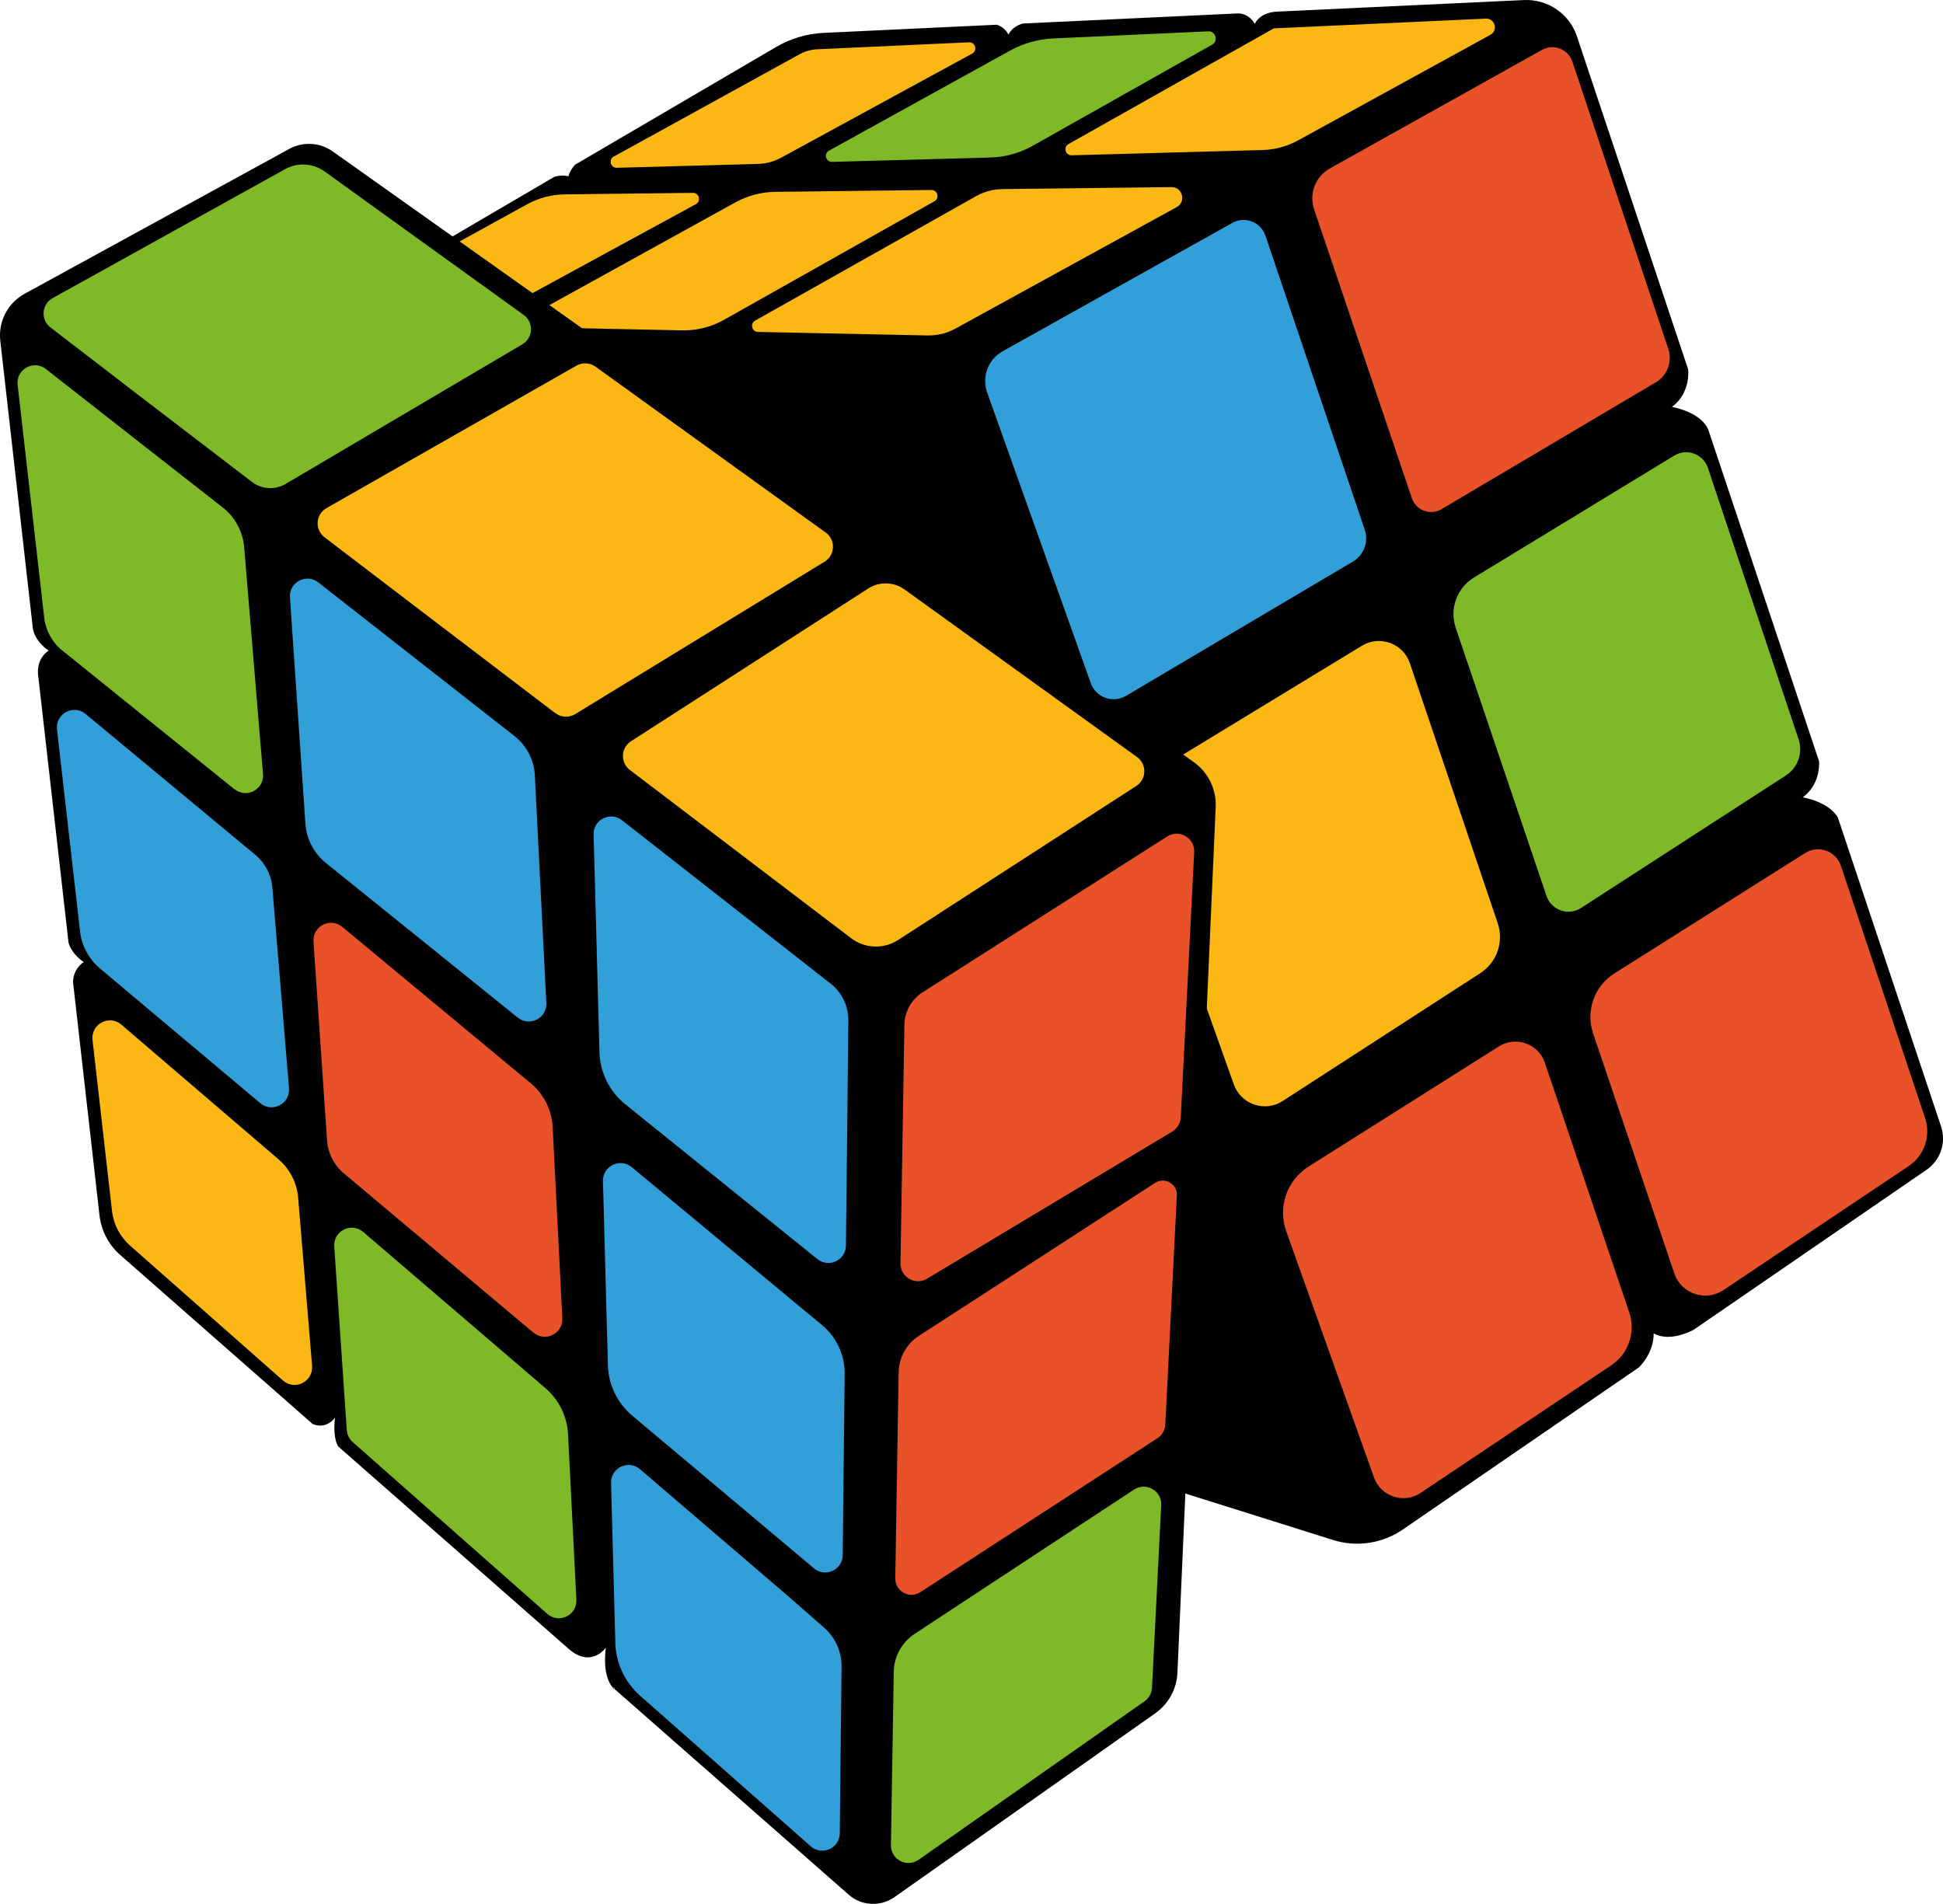
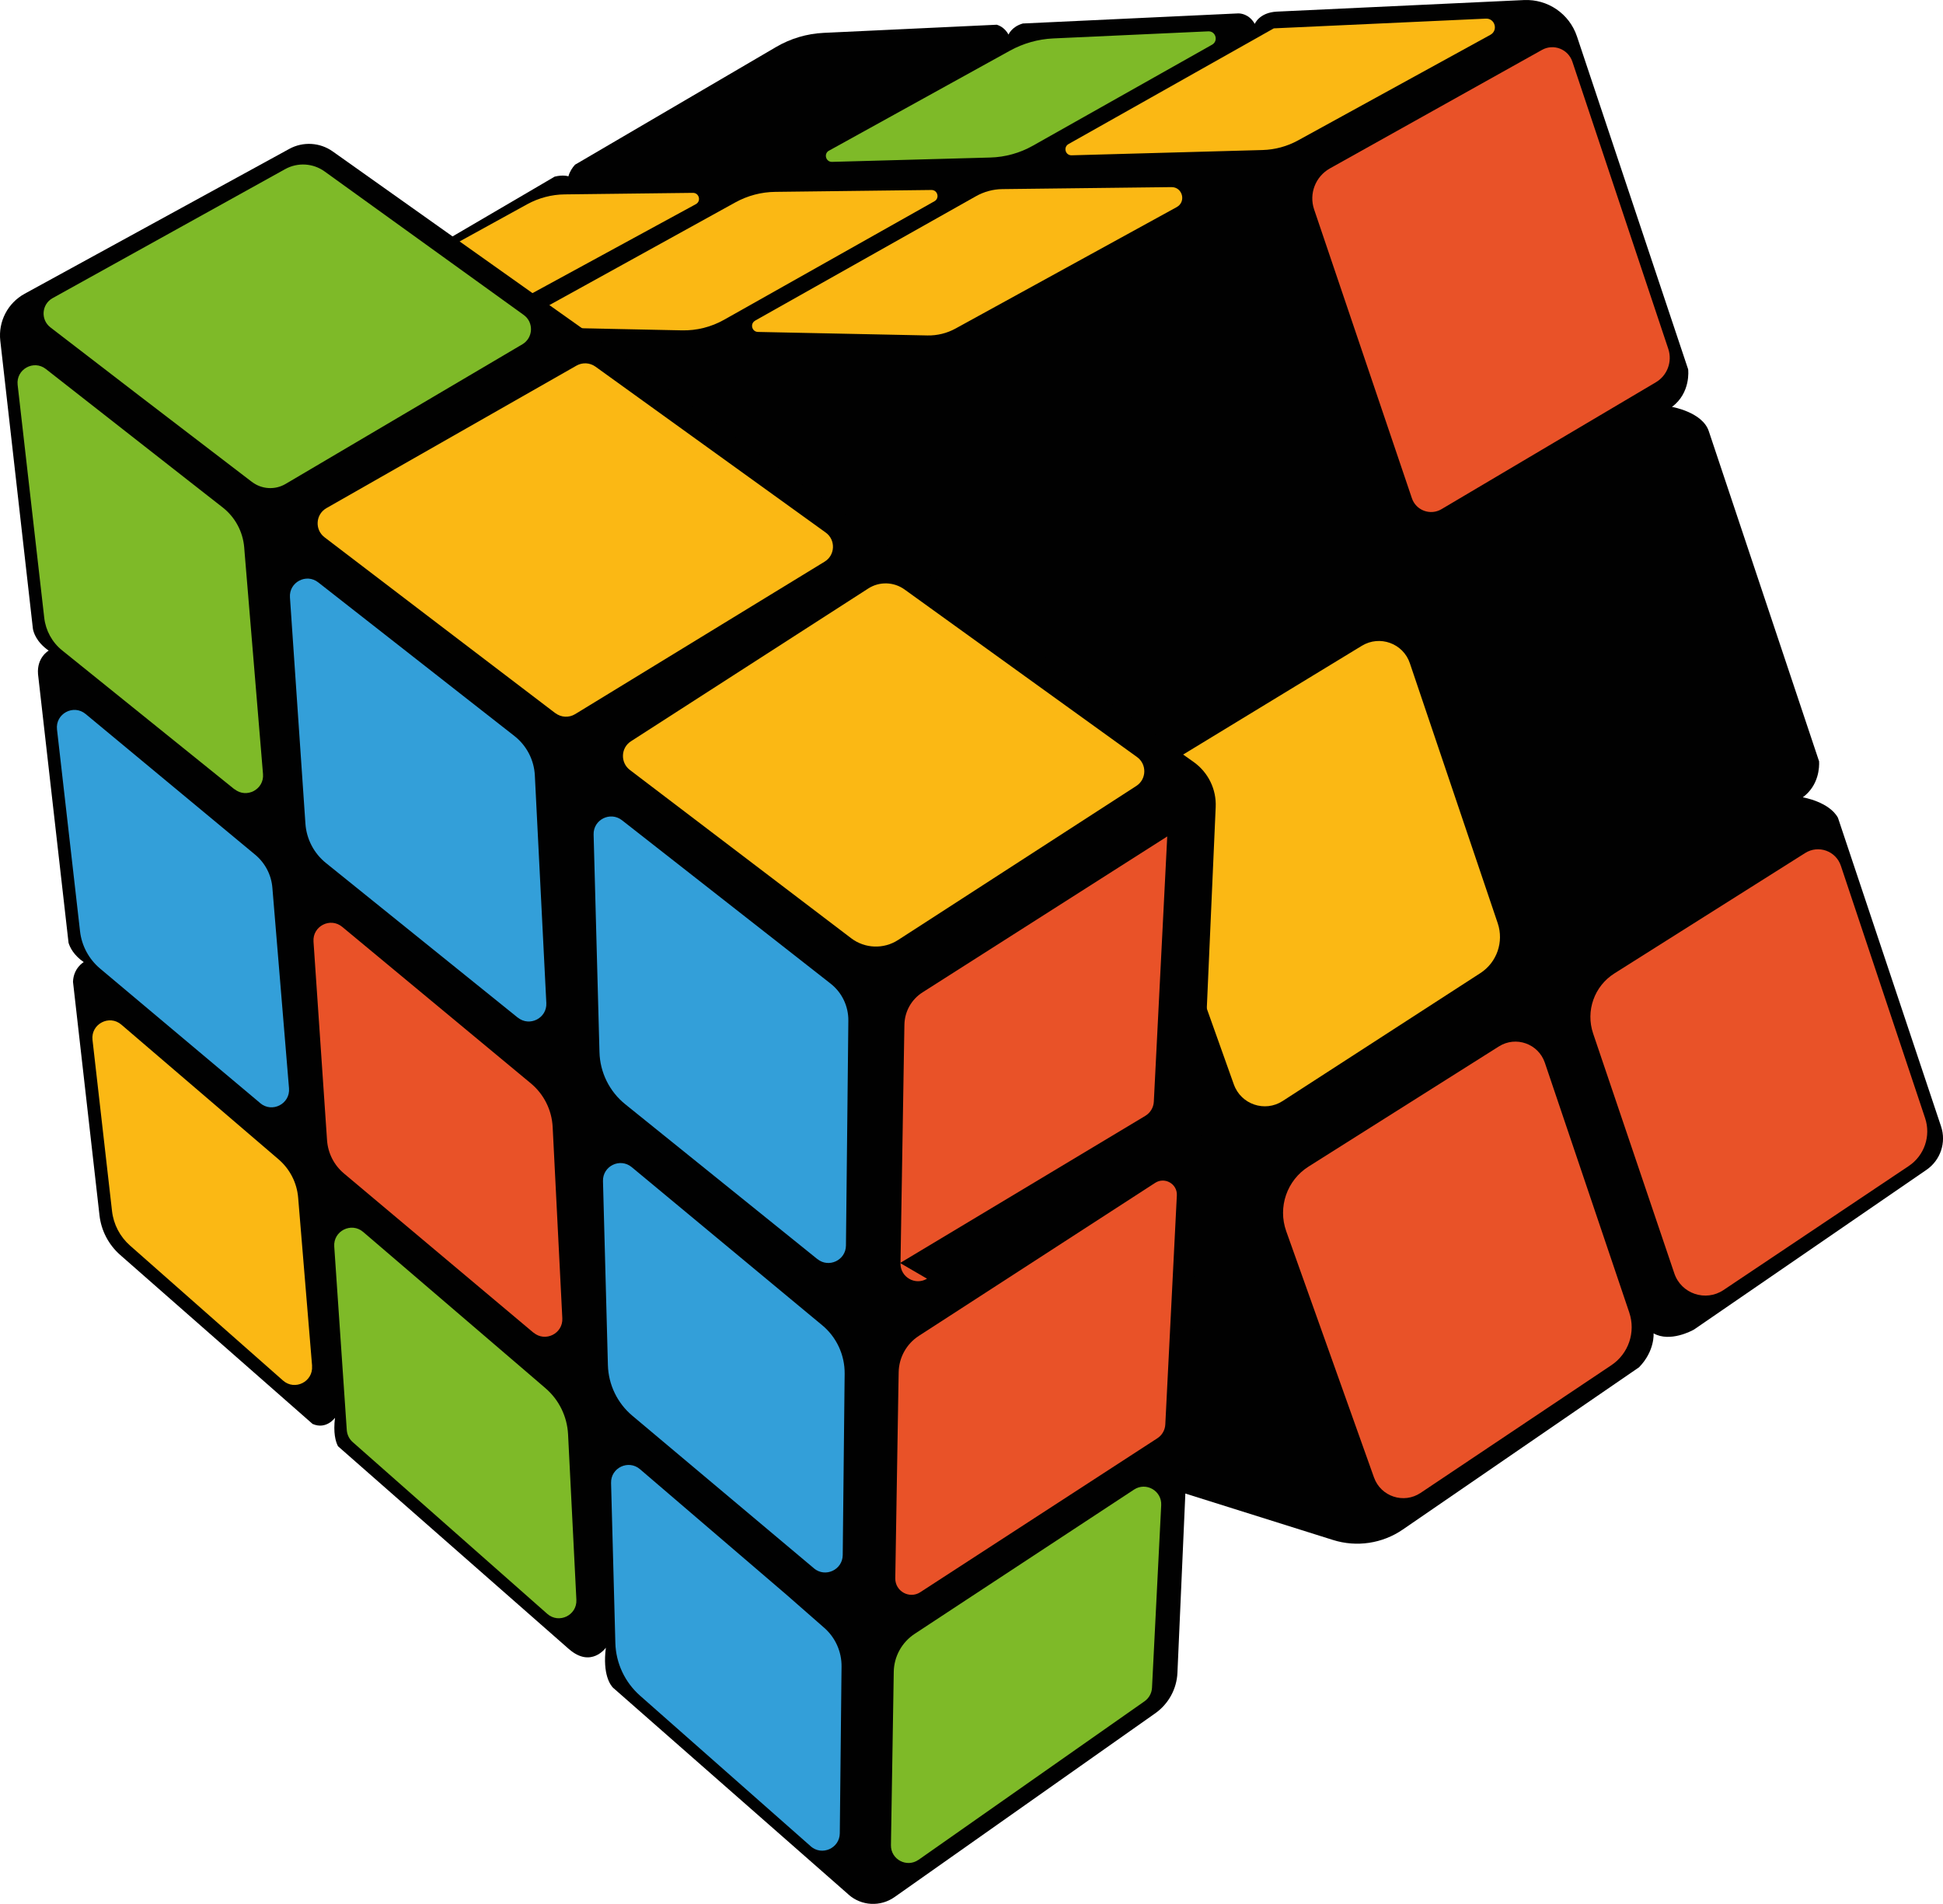
<svg xmlns="http://www.w3.org/2000/svg" id="Warstwa_1" data-name="Warstwa 1" viewBox="0 0 331.64 324.98">
  <defs>
    <style>
      .cls-1 {
        fill: #fbb814;
      }

      .cls-2 {
        fill: #8192c1;
      }

      .cls-3 {
        fill: #e95228;
      }

      .cls-4 {
        fill: #010101;
      }

      .cls-5 {
        fill: #7eba28;
      }

      .cls-6 {
        fill: #339fd9;
      }
    </style>
  </defs>
  <path class="cls-4" d="M55.24,208.73l.17-155.59,35.63-20.86,3.63-2.13c1.51-.37,2.35-.05,2.35-.05.22-.81.66-1.47,1.13-1.99l.59-.34,33.73-19.75c2.47-1.45,5.25-2.27,8.11-2.41l29.55-1.39h0c.6.18,1.41.61,2.01,1.68,0,0,.52-1.34,2.44-1.89l36.7-1.72s.02,0,.06,0c.31-.01,1.83.04,2.83,1.79,0,0,.75-1.94,3.78-2.1.01,0,.03,0,.04,0L260.11.01c4.07-.19,7.76,2.34,9.05,6.2l18.98,56.83h0c.02.16.46,4.01-2.76,6.42,0,0,5.19.87,6.28,4.13l18.83,56.37c.05.94,0,4.07-2.78,6.14,0,0,4.5.75,6,3.49l17.6,52.69c.92,2.74-.1,5.76-2.48,7.4l-39.72,27.29s0,0-.01,0c-.23.13-4.04,2.23-6.86.63,0,0,.25,2.99-2.48,5.79,0,0,0,0,0,0l-40.33,27.7c-3.48,2.39-7.87,3.05-11.9,1.78l-172.28-54.17Z" />
  <path class="cls-5" d="M141.51,25.71l30.87-17.06c2.27-1.25,4.8-1.97,7.39-2.09l26.46-1.21c1.28-.06,1.77,1.65.65,2.28l-30.6,17.25c-2.22,1.25-4.71,1.94-7.26,2.01l-27,.74c-1.07.03-1.47-1.4-.52-1.92Z" />
  <path class="cls-3" d="M240.99,85.05l-16.69-49.3c-.91-2.68.23-5.62,2.69-7l36.2-20.23c1.98-1.11,4.47-.14,5.19,2.01l16.37,49.02c.72,2.17-.16,4.55-2.13,5.71l-36.59,21.66c-1.89,1.12-4.34.21-5.04-1.87Z" />
-   <path class="cls-5" d="M263.97,152.94l-15.5-45.77c-1.1-3.25.2-6.82,3.13-8.6l34.17-20.8c2.15-1.31,4.96-.28,5.75,2.11l15.47,46.31c.77,2.31-.12,4.86-2.17,6.18l-34.96,22.62c-2.16,1.4-5.07.39-5.9-2.05Z" />
-   <path class="cls-1" d="M105.29,28.64c-1.08.03-1.47-1.41-.52-1.92l31.67-17.44c.94-.52,1.99-.82,3.07-.87l.9-.04,24.98-1.15c1.09-.05,1.49,1.41.54,1.93l-32.61,17.77c-1.21.66-2.56,1.02-3.94,1.06l-24.09.66Z" />
  <path class="cls-1" d="M128.87,54.74l37.72-21.25c1.37-.77,2.91-1.19,4.49-1.21l28.87-.34c1.89-.02,2.55,2.5.9,3.41l-35.55,19.52-2.22,1.22c-1.46.8-3.11,1.2-4.77,1.17l-28.94-.6c-1.04-.02-1.39-1.41-.48-1.92Z" />
-   <path class="cls-6" d="M186.17,116.58l-17.68-49.59c-.95-2.67.16-5.64,2.64-7.03l39.21-21.91c2.15-1.2,4.86-.16,5.65,2.18l16.95,50.19c.7,2.06-.14,4.33-2.02,5.44l-38.71,22.91c-2.26,1.34-5.17.28-6.05-2.19Z" />
  <path class="cls-1" d="M210.6,185.12l-15.81-44.36c-1.3-3.64.14-7.69,3.44-9.7l34.22-20.83c3.06-1.86,7.05-.41,8.19,2.98l15,44.39c1.07,3.18-.15,6.69-2.97,8.51l-33.74,21.83c-3.04,1.97-7.12.58-8.33-2.83Z" />
  <path class="cls-3" d="M234.52,252.2l-14.98-42.03c-1.47-4.12.12-8.71,3.81-11.04l32.49-20.51c2.9-1.83,6.74-.46,7.84,2.78l14.41,42.64c1.13,3.35-.12,7.04-3.06,9l-32.55,21.79c-2.88,1.93-6.8.63-7.96-2.63Z" />
  <path class="cls-3" d="M285.78,217.36l-13.86-40.95c-1.3-3.85.2-8.08,3.63-10.25l32.56-20.55c2.26-1.43,5.26-.36,6.1,2.18l14.38,43.08c1.01,3.04-.13,6.38-2.79,8.16l-31.63,21.18c-3.05,2.04-7.22.63-8.39-2.85Z" />
  <path class="cls-1" d="M217.42,4.84h0s36.19-1.66,36.19-1.66c1.56-.07,2.14,2.01.78,2.76l-32.84,18.03c-1.86,1.02-3.93,1.58-6.05,1.64l-32.59.9c-1.07.03-1.46-1.39-.53-1.92l35.04-19.75Z" />
  <path class="cls-1" d="M90.4,53.94l35.09-19.38c2.1-1.16,4.46-1.79,6.87-1.81l26.62-.32c1.06-.01,1.44,1.4.52,1.92l-35.9,20.23c-2.2,1.24-4.69,1.87-7.22,1.81l-25.5-.53c-1.05-.02-1.39-1.42-.47-1.92Z" />
  <path class="cls-1" d="M60.08,54.51l-.57-1.96c-.13-.46.07-.95.49-1.18l29.97-16.5c1.97-1.08,4.18-1.67,6.42-1.69l21.88-.26c1.07-.01,1.44,1.42.5,1.93l-37.97,20.68c-.16.09-.33.13-.51.12l-19.26-.4c-.45,0-.84-.31-.96-.74Z" />
  <path class="cls-4" d="M144.84,323.4l-40.02-35.15-.13-.11s-.01,0-.02-.01c-.47-.47-1.84-2.27-1.26-6.87,0,0-2.5,3.54-6.29.24-.01,0-.02-.02-.03-.02l-39.4-34.61c-.42-.81-.83-2.31-.51-4.86,0,0-1.48,2.09-3.83,1.05l-32.83-28.84c-1.98-1.74-3.25-4.16-3.54-6.78l-4.52-39.85c.09-2.38,1.83-3.36,1.83-3.36-1.71-1.19-2.35-2.5-2.59-3.29l-5.19-45.69c0-.06-.01-.12-.02-.18-.23-2.86,1.82-4.01,1.82-4.01-2.15-1.5-2.61-3.19-2.7-3.77,0,0,0,0,0-.01L.05,58.16c-.37-3.27,1.27-6.44,4.16-8.02l45.16-24.72c2.35-1.29,5.24-1.12,7.42.43l146.96,104.23c2.47,1.76,3.89,4.65,3.75,7.68l-6.53,147.78c-.12,2.76-1.52,5.31-3.78,6.91l-44.51,31.38c-2.4,1.69-5.64,1.52-7.84-.42Z" />
  <path class="cls-5" d="M40.02,134.73l-29.4-23.7c-1.72-1.38-2.82-3.39-3.07-5.58l-4.54-39.76c-.3-2.64,2.73-4.34,4.82-2.7l26.19,20.51,3.99,3.12c2.12,1.66,3.44,4.12,3.67,6.8l.1,1.25,3.11,37.46c.22,2.62-2.81,4.23-4.86,2.58Z" />
  <path class="cls-1" d="M53.26,233.16c.22,2.69-2.94,4.28-4.96,2.49l-26.11-23.04c-1.72-1.52-2.81-3.61-3.07-5.89l-.59-5.17-2.74-24.04c-.31-2.7,2.86-4.38,4.92-2.61l26.84,23c1.93,1.66,3.13,4,3.34,6.54l2.38,28.72Z" />
  <path class="cls-3" d="M91.05,227.48l-32.35-27.18c-1.69-1.42-2.73-3.47-2.88-5.68l-2.31-33.9c-.18-2.63,2.87-4.19,4.9-2.51l32.19,26.71c2.23,1.85,3.58,4.55,3.73,7.44l1.65,32.67c.13,2.61-2.91,4.13-4.92,2.44Z" />
  <path class="cls-6" d="M139.52,214.93l-32.79-26.43c-2.71-2.18-4.32-5.44-4.41-8.91l-1-37.14c-.07-2.53,2.84-4,4.84-2.44l35.61,27.89h0c1.94,1.52,3.05,3.85,3.03,6.3l-.17,16.19-.24,22.23c-.03,2.5-2.93,3.87-4.87,2.3Z" />
  <path class="cls-6" d="M44.42,188.3l-27.34-22.97c-1.91-1.61-3.14-3.89-3.42-6.37l-3.93-34.44c-.31-2.68,2.81-4.37,4.89-2.64l28.94,24.02c1.69,1.41,2.75,3.43,2.93,5.63l2.84,34.24c.22,2.65-2.87,4.25-4.91,2.54Z" />
  <path class="cls-6" d="M88.38,173.71l-32.75-26.4c-2.05-1.65-3.32-4.09-3.5-6.72l-2.64-38.62c-.18-2.59,2.79-4.16,4.83-2.56l28.88,22.62,4.6,3.6c2.08,1.63,3.36,4.09,3.49,6.73l.23,4.58,1.73,34.28c.13,2.58-2.86,4.1-4.87,2.48Z" />
  <path class="cls-5" d="M43.01,82.27c-13.89-10.62-25.98-19.88-34.41-26.39-1.7-1.32-1.5-3.94.38-4.99l39.69-22.02c2.13-1.18,4.76-1.03,6.74.4l33.98,24.49c1.75,1.26,1.63,3.91-.23,5.01-9.26,5.46-32.21,19-40.42,23.84-1.8,1.06-4.07.92-5.73-.35Z" />
  <path class="cls-1" d="M94.79,121.74c-13.28-10.11-26.8-20.41-39.4-30.03-1.7-1.3-1.53-3.92.34-4.98l42.67-24.32c1.02-.58,2.28-.51,3.23.17l39.3,28.32c1.74,1.25,1.64,3.87-.19,4.98l-40,24.45-2.57,1.57c-1.05.64-2.39.58-3.37-.17Z" />
  <path class="cls-1" d="M157.48,157.75l-4.2,2.71c-2.46,1.59-5.65,1.47-7.99-.3-11-8.36-24.05-18.28-37.78-28.73-1.65-1.26-1.56-3.78.19-4.9l40.49-26.07c1.9-1.23,4.36-1.16,6.2.16l39.68,28.6c1.71,1.23,1.65,3.8-.12,4.94l-36.47,23.59Z" />
  <path class="cls-5" d="M156.78,317.46c-2,1.4-4.75-.05-4.71-2.5l.44-27.08.04-2.5c.04-2.62,1.38-5.04,3.56-6.48l9.04-5.95,28.41-18.68c2.05-1.35,4.76.2,4.64,2.65l-1.57,31.18c-.05.92-.52,1.77-1.27,2.3l-38.57,27.06Z" />
-   <path class="cls-3" d="M158.23,218.27c-2.01,1.21-4.57-.27-4.53-2.62l.62-37.91.05-2.83c.04-2.24,1.19-4.3,3.08-5.51h0s41.78-26.62,41.78-26.62c2.05-1.31,4.72.25,4.6,2.68l-2.29,45.27c-.05,1-.59,1.9-1.45,2.42l-41.86,25.12Z" />
+   <path class="cls-3" d="M158.23,218.27c-2.01,1.21-4.57-.27-4.53-2.62l.62-37.91.05-2.83c.04-2.24,1.19-4.3,3.08-5.51h0s41.78-26.62,41.78-26.62l-2.29,45.27c-.05,1-.59,1.9-1.45,2.42l-41.86,25.12Z" />
  <path class="cls-3" d="M157.09,271.78c-1.86,1.21-4.31-.15-4.28-2.37l.53-32.4.05-2.77c.04-2.51,1.33-4.84,3.44-6.21l5.15-3.33,35.19-22.79c1.64-1.06,3.8.18,3.7,2.13l-1.97,39.11c-.05.96-.55,1.84-1.36,2.36l-40.44,26.26Z" />
  <path class="cls-6" d="M138.36,315.14l-29.12-25.7c-2.59-2.29-4.12-5.55-4.21-9l-.73-27.3c-.07-2.6,2.97-4.04,4.94-2.35l25.05,21.47,6.39,5.6c1.91,1.67,2.99,4.09,2.96,6.63l-.03,2.65-.27,25.8c-.03,2.56-3.05,3.91-4.98,2.21Z" />
  <path class="cls-5" d="M93.41,275.48l-33.21-29.32c-.59-.52-.95-1.25-1.01-2.04l-2.14-31.35c-.18-2.65,2.92-4.21,4.94-2.48l28.26,24.22,2.85,2.45c2.31,1.98,3.7,4.82,3.86,7.86l1.42,28.26c.13,2.65-2.98,4.15-4.97,2.4Z" />
  <path class="cls-6" d="M138.92,267.7l-30.99-26.04c-2.56-2.15-4.08-5.3-4.17-8.64l-.84-31.41c-.07-2.57,2.92-4.03,4.91-2.38l29.98,24.89,2.51,2.08c2.47,2.04,3.88,5.09,3.85,8.3l-.02,1.76-.31,29.19c-.03,2.53-2.98,3.89-4.92,2.26Z" />
-   <path class="cls-2" d="M104.75,288.41l-.02-.02h0s-.1-.08-.16-.14l.24-.23c.06.06.1.09.1.09l.04.03.02.05-.14.06-.08.16Z" />
</svg>